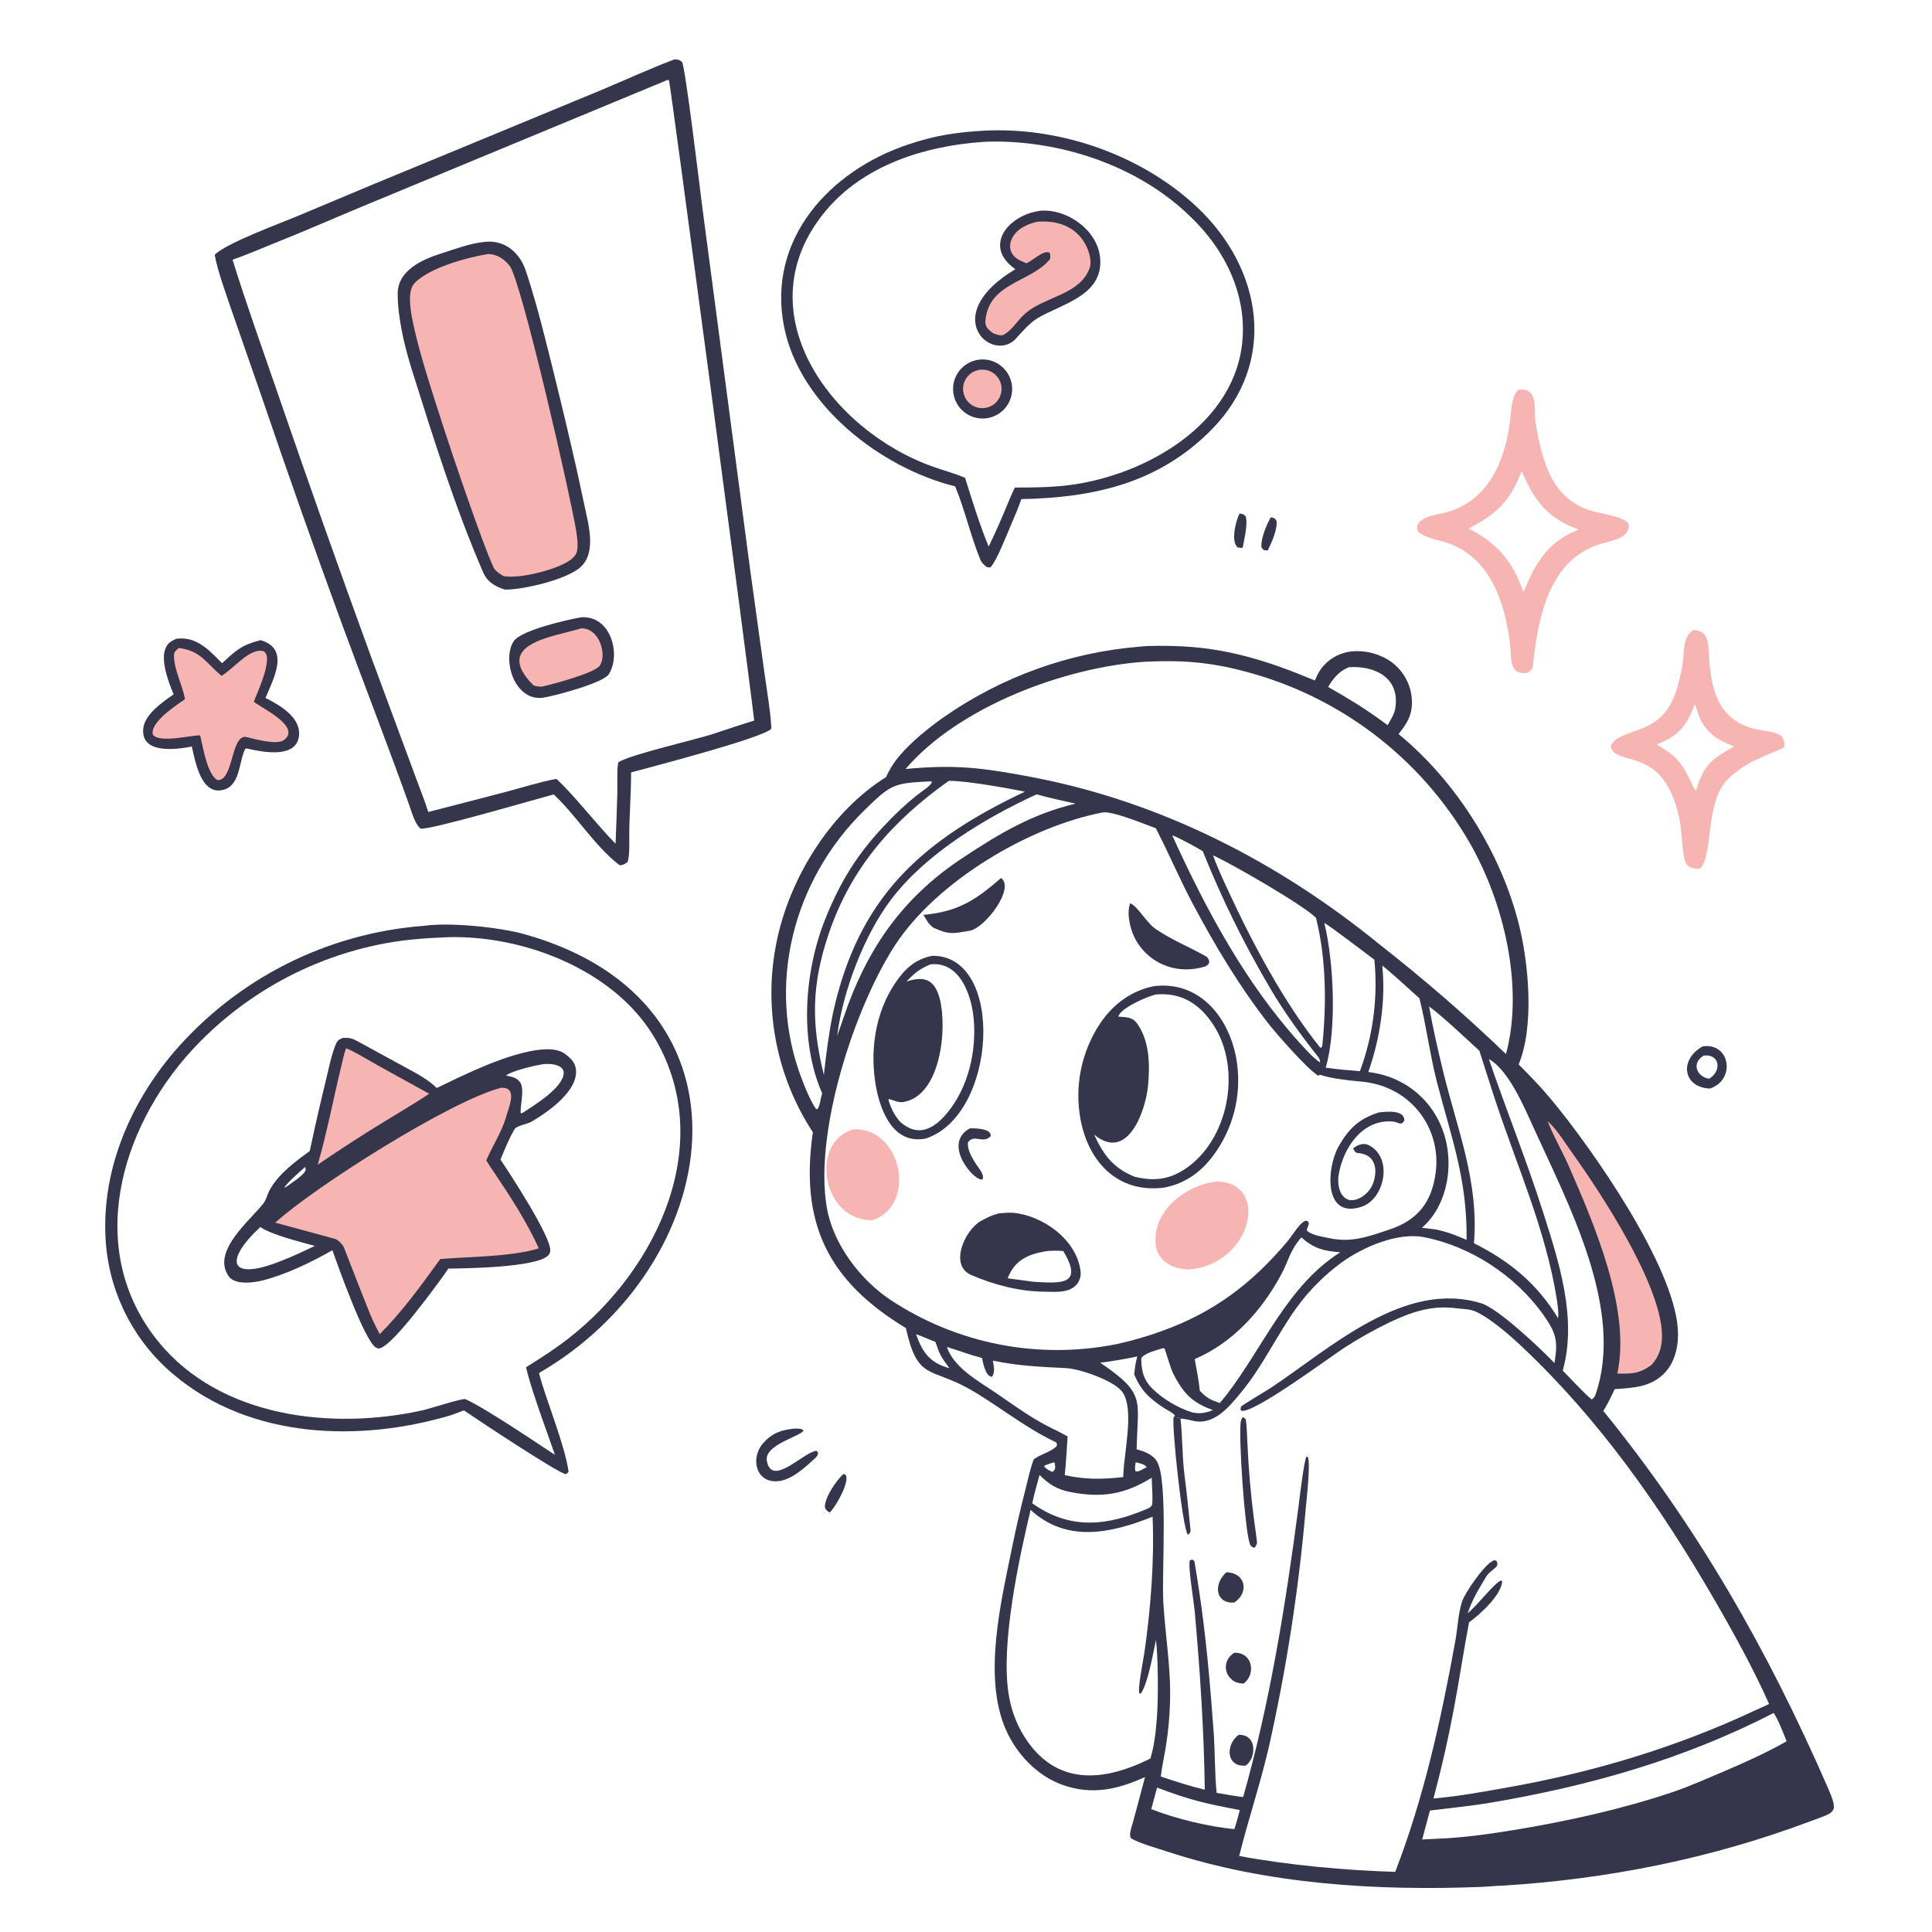
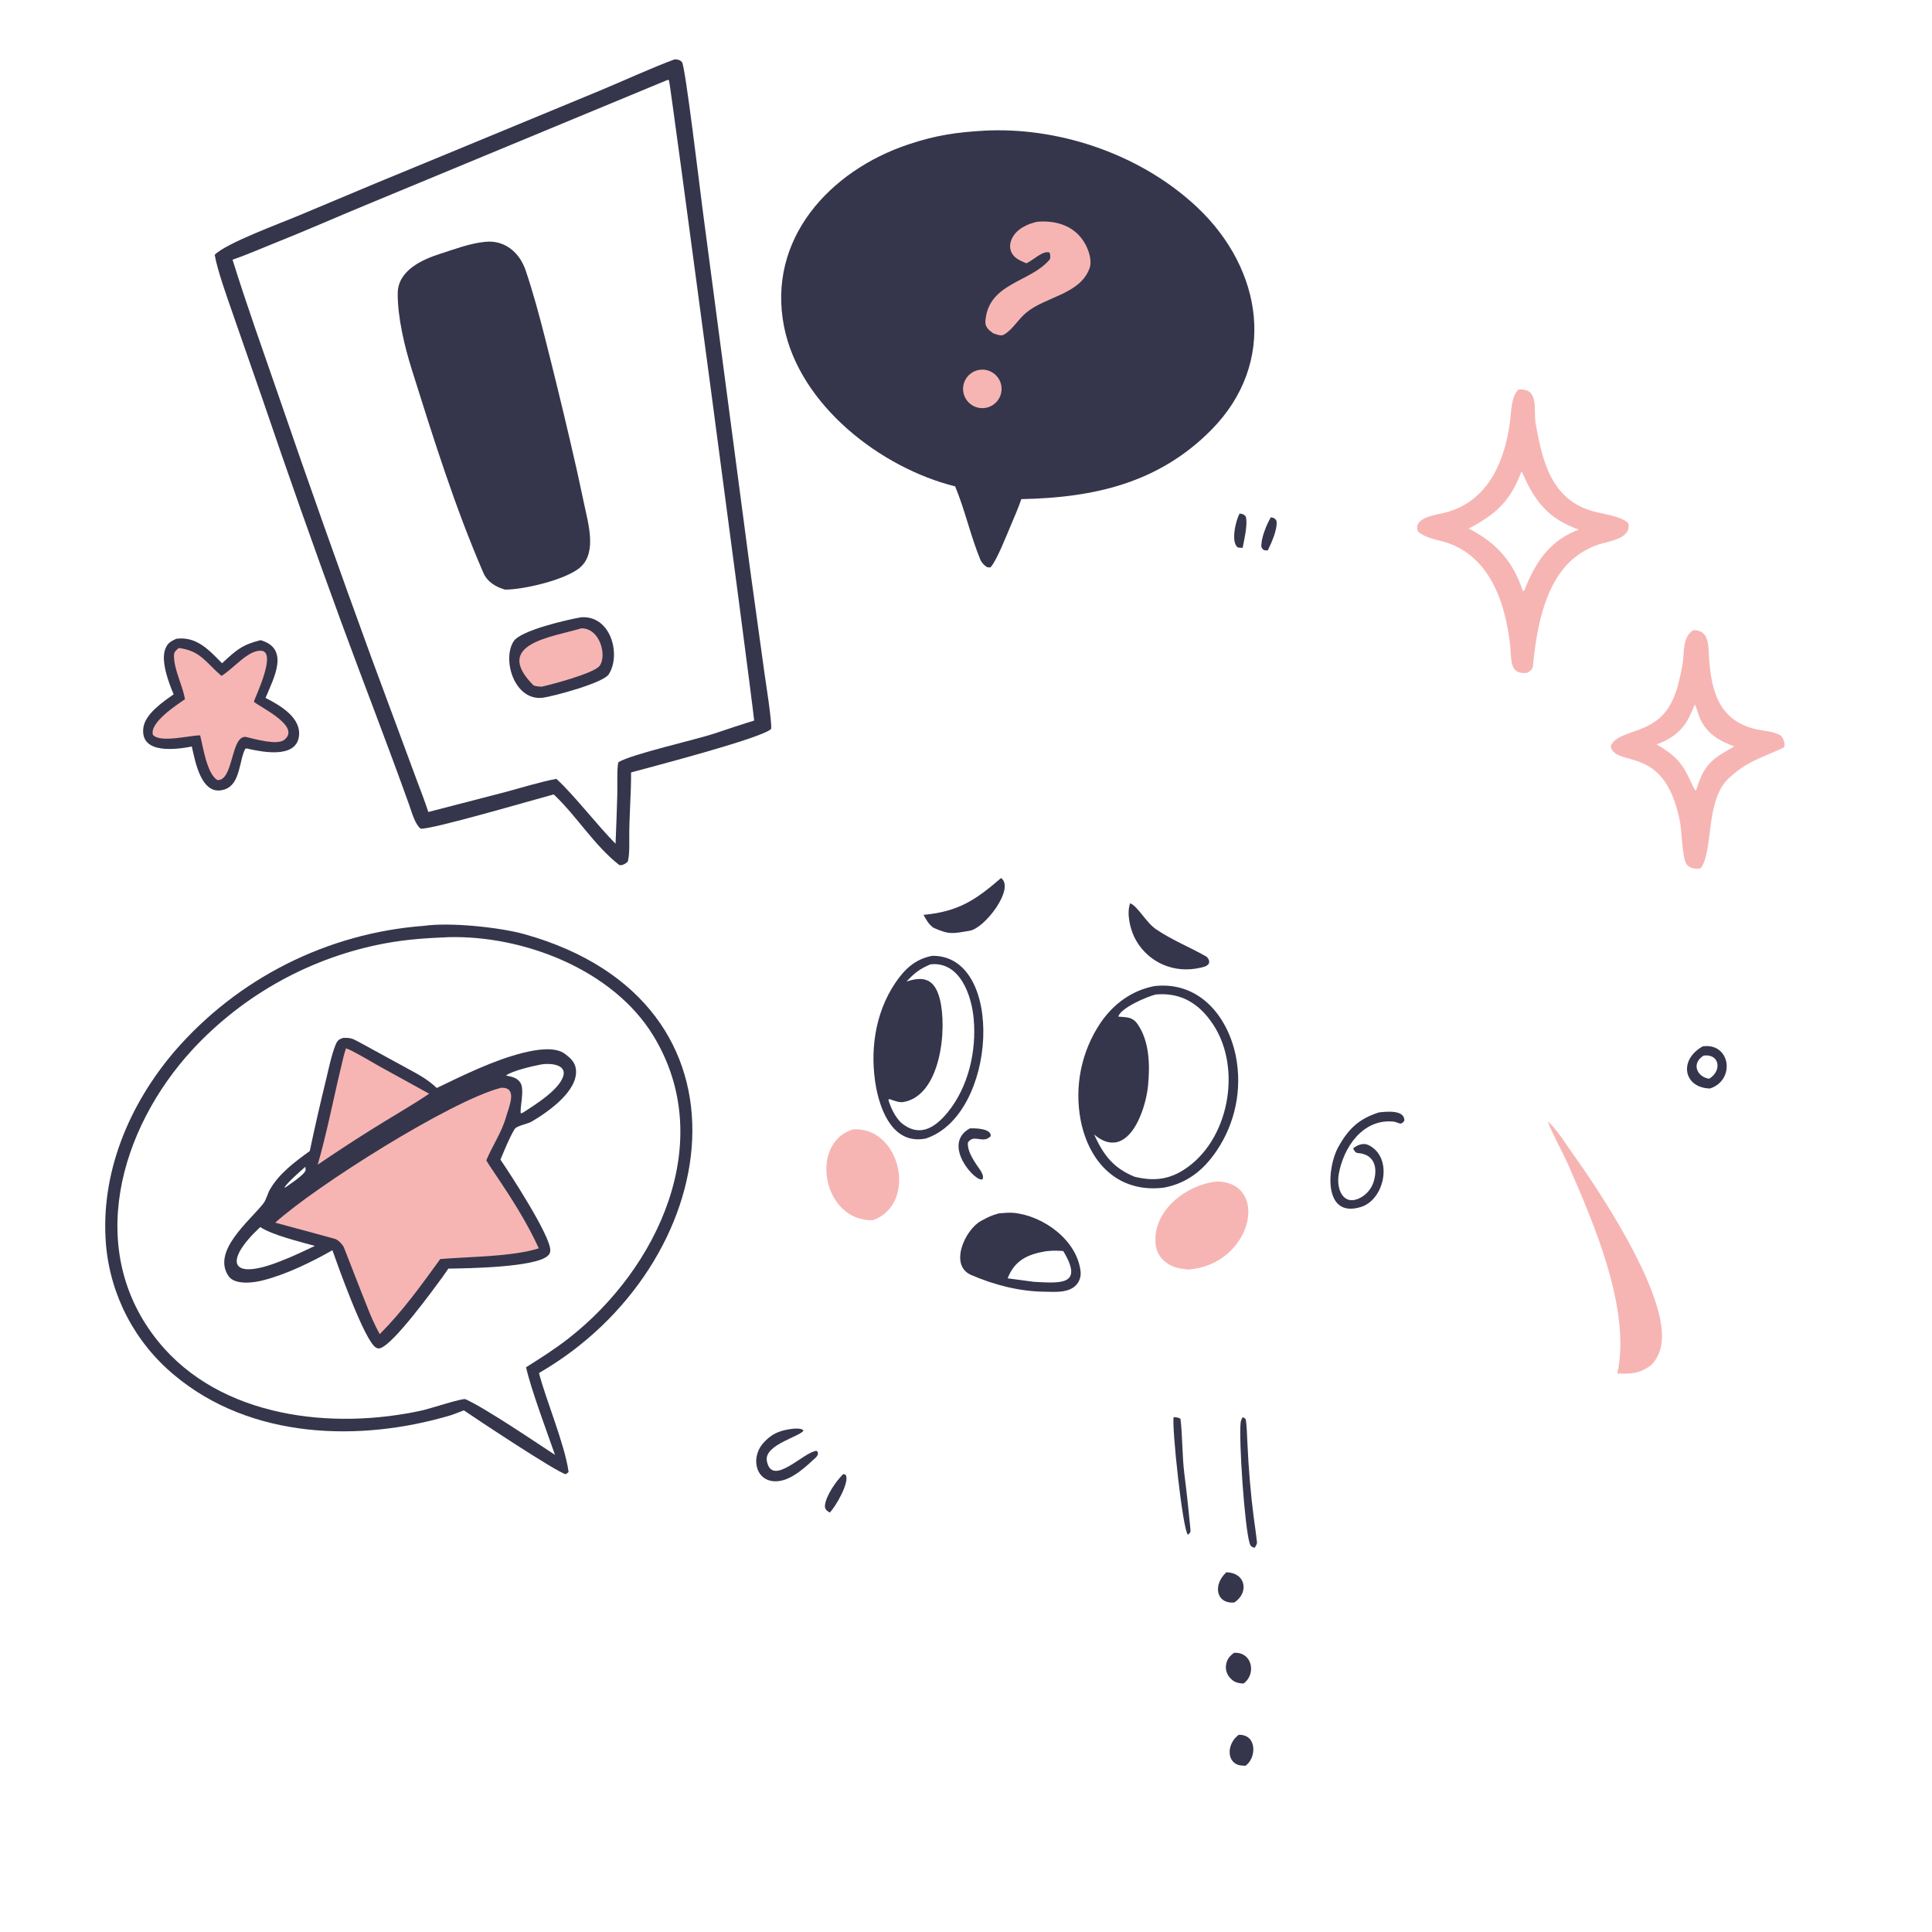
<svg xmlns="http://www.w3.org/2000/svg" version="1.1" style="display: block;" viewBox="0 0 2048 2048" width="1024" height="1024" preserveAspectRatio="none">
  <path transform="translate(0,0)" fill="rgb(255,255,255)" d="M 0 0 L 2048 0 L 2048 2048 L 0 2048 L 0 0 z" />
-   <path transform="translate(0,0)" fill="rgb(53,54,76)" d="M 1208.72 685.419 C 1218.21 684.282 1235.53 684.54 1245.33 684.832 C 1300.06 686.467 1343.87 700.523 1393.83 721.334 C 1395.75 717.01 1397.6 712.688 1400.45 708.878 C 1407.73 699.078 1418.6 692.571 1430.68 690.786 C 1445.95 688.564 1463.71 693.089 1475.92 702.468 C 1487.63 711.458 1495.07 724.911 1496.47 739.606 C 1498.04 756.309 1492.27 766.023 1482.5 778.129 C 1543.69 828.173 1591.72 904.823 1610.51 981.579 C 1620.7 1023.24 1626.35 1088.73 1609.83 1128.34 C 1621.63 1140.13 1633.31 1152.22 1643.99 1165.04 C 1688.07 1217.97 1774.16 1341.49 1778.59 1408.87 C 1779.64 1424.73 1776.39 1442.32 1765.45 1454.43 C 1751.01 1470.41 1731.57 1471.23 1711.71 1472.52 C 1707.63 1481.06 1704.58 1487.56 1699.61 1495.66 C 1799.41 1618.52 1873.74 1748.82 1937.07 1893.83 C 1949.73 1922.81 1945.85 1920.51 1918.33 1930.87 C 1814.11 1970.1 1703.37 1992.16 1592.25 1998.88 C 1585.1 1999.06 1577.85 1999.89 1570.66 2000.18 C 1460 2004.57 1343.41 1997.59 1237.76 1962.88 C 1228.16 1959.73 1206.04 1953.42 1198.8 1948.55 C 1196.46 1944.41 1199.42 1937.31 1200.68 1932.7 C 1205.15 1916.4 1209.44 1900.06 1213.77 1883.72 C 1184.61 1896.96 1157.38 1903.23 1126.03 1891.93 C 1099.16 1882.24 1077.4 1859.13 1066.11 1833.18 C 1041.45 1776.51 1061.66 1695.75 1073.43 1637.54 C 1077.39 1618.2 1081.85 1598.96 1086.8 1579.85 C 1089.28 1569.89 1092.19 1556.29 1095.82 1546.94 C 1104.08 1540.88 1113.32 1539.55 1119.94 1533.19 C 1120.67 1530.05 1120.93 1531.44 1119.32 1528.83 C 1085.64 1513.01 1058.96 1490.28 1027.82 1472.55 C 986.367 1448.95 972.673 1463.95 960.277 1407.82 C 877.681 1357.83 847.683 1296.78 861.68 1200.24 L 858.711 1195.62 C 820.832 1135.01 808.558 1061.84 824.583 992.189 C 839.434 927.029 881.998 859.422 939.282 823.74 C 943 815.429 947.903 807.702 953.839 800.798 C 966.157 786.198 984.485 771.475 1000.1 760.46 C 1061.73 717.343 1133.75 691.44 1208.72 685.419 z" />
  <path transform="translate(0,0)" fill="rgb(255,255,255)" d="M 1251.36 1503.95 C 1254.02 1503.35 1262.23 1505.64 1265.66 1506.32 C 1287.67 1510.83 1303.74 1490.37 1316.11 1475.36 C 1338.92 1447.68 1354.18 1413.89 1375.25 1385.1 C 1388.43 1367.13 1404.3 1351.31 1422.3 1338.18 C 1444.72 1322 1481.34 1305.98 1509.57 1311.48 C 1559.21 1321.17 1606.37 1352.33 1635.76 1393.39 C 1649.71 1412.87 1651.67 1421.41 1647.81 1444.91 C 1633.67 1430.07 1588.43 1387.18 1570.27 1381.57 C 1488.68 1356.38 1410.25 1429.18 1347.53 1470.91 C 1343.86 1473.36 1316.64 1489.54 1315.53 1491.07 C 1315.02 1494.5 1314.5 1493.32 1315.89 1495.42 C 1327.99 1499.41 1411.4 1437.41 1425.91 1428.1 C 1441.06 1418.38 1456.79 1409.57 1473 1401.74 C 1496.22 1390.62 1518.26 1383.38 1543.71 1386.81 C 1549.57 1387.6 1557.89 1387.54 1563.49 1389.98 C 1579.39 1396.91 1600.19 1415.19 1613.05 1427.28 C 1694.87 1504.21 1759.97 1596.91 1816.13 1693.67 C 1836.32 1728.45 1859.2 1769.77 1875.29 1806.24 C 1870.38 1808.83 1864.93 1810.99 1859.89 1813.35 C 1777.3 1852.12 1689.49 1878.49 1599.75 1894.45 C 1573.09 1899.19 1546.6 1904.13 1519.52 1906.48 C 1528.03 1874.79 1535.29 1842.78 1541.31 1810.52 C 1546.99 1780.36 1551.56 1749.46 1557.27 1719.71 C 1568.52 1711.76 1591.88 1690.52 1592.36 1676.05 L 1591.12 1675.4 C 1583.68 1678.28 1566.93 1701 1555.91 1710 C 1560.5 1695.66 1567.56 1684.44 1575.25 1671.58 C 1578.44 1666.25 1583.09 1664.49 1587.12 1659.64 C 1587.22 1655.76 1587.7 1657.44 1586.1 1654.3 C 1583.63 1654.03 1584.28 1653.64 1582 1654.85 C 1572.32 1660 1553.09 1688.42 1549.9 1697.47 C 1545.6 1711.02 1545.19 1725.77 1542.68 1739.61 C 1527.72 1822.13 1509.37 1905.88 1478.99 1984.23 C 1427.46 1982.83 1364.68 1977.01 1313.59 1967.41 C 1323.11 1929.1 1335.33 1893.19 1344.71 1853.32 C 1363.54 1769.84 1376.69 1685.18 1384.06 1599.93 C 1385.01 1589.6 1389.3 1552.32 1386.43 1544.54 L 1384.9 1544.01 C 1382.09 1549.23 1377.44 1589.78 1376.3 1598.44 C 1362.76 1701.23 1346.22 1805.17 1317.77 1904.97 C 1308.74 1903.96 1298.71 1902.03 1289.68 1900.5 C 1287.67 1882.29 1288 1856.46 1286.58 1836.81 C 1282.92 1786.33 1278.6 1735.66 1271.02 1685.59 C 1269.62 1676.38 1267.89 1665.17 1266.26 1655.95 C 1265.88 1653.83 1265.47 1654.14 1263.55 1653.24 L 1261.33 1654.07 C 1258.99 1658.47 1265.6 1698.8 1266.37 1707.34 C 1272.07 1770.37 1276.25 1833.89 1277.12 1897.16 C 1261.12 1893.38 1246.06 1888.34 1230.48 1883.18 C 1231.62 1873.4 1234.38 1860.69 1235.99 1850.57 C 1238.45 1835.11 1239.88 1819.5 1240.28 1803.86 C 1241.39 1767.91 1235.08 1733.21 1233.12 1697.55 C 1231.46 1667.24 1238.18 1570.65 1226.75 1549.76 C 1222.56 1542.09 1212.85 1538.41 1204.88 1536.31 C 1205.92 1483.37 1215.22 1477.82 1166.29 1444.53 C 1179.46 1442.9 1192.56 1440.68 1205.53 1437.88 C 1203.55 1445.78 1203.08 1448.94 1202.33 1457.08 C 1209.99 1474.61 1217.84 1481.94 1234.02 1492.62 C 1237.66 1495.02 1243.04 1497.24 1245.48 1500.48 L 1244.14 1502.16 C 1247.19 1502.49 1248.67 1502.41 1251.36 1503.95 z" />
  <path transform="translate(0,0)" fill="rgb(53,54,76)" d="M 1244.14 1502.16 C 1247.19 1502.49 1248.67 1502.41 1251.36 1503.95 C 1253.57 1521.97 1253.05 1543.63 1255.54 1562.95 C 1257.94 1581.5 1260.11 1602.24 1261.91 1620.95 C 1262.27 1624.69 1261.45 1624.81 1259.26 1626.93 C 1253.55 1621.58 1241.88 1510.99 1244.14 1502.16 z" />
  <path transform="translate(0,0)" fill="rgb(53,54,76)" d="M 1317.2 1502.27 C 1319.38 1503.14 1318.64 1502.76 1320.45 1504.35 C 1321.62 1509.79 1321.9 1521.94 1322.22 1527.95 C 1322.85 1542.07 1323.75 1556.18 1324.93 1570.27 C 1326.04 1583.43 1327.45 1596.57 1329.16 1609.66 C 1330.27 1617.93 1331.58 1626.43 1332.44 1634.72 C 1332.66 1636.76 1331.33 1638.35 1330.21 1640.51 C 1328.66 1640.56 1329.38 1640.69 1327.68 1639.93 C 1325.84 1639.09 1325.28 1637.82 1324.69 1635.94 C 1319.38 1619.33 1313.09 1527.04 1315.13 1508.05 C 1315.37 1505.83 1316.15 1504.21 1317.2 1502.27 z" />
  <path transform="translate(0,0)" fill="rgb(53,54,76)" d="M 1299.93 1666.71 C 1320.45 1667.01 1324.44 1688.1 1308.42 1698.74 C 1288.91 1700.31 1285.55 1679.95 1299.93 1666.71 z" />
  <path transform="translate(0,0)" fill="rgb(53,54,76)" d="M 1307.98 1752.08 C 1327.47 1750.72 1332.11 1774.71 1318.14 1784.63 C 1311.68 1784.2 1307.77 1783.26 1303.31 1777.89 C 1300.32 1774.32 1298.98 1769.66 1299.62 1765.05 C 1300.52 1758.84 1303.33 1755.74 1307.98 1752.08 z" />
  <path transform="translate(0,0)" fill="rgb(53,54,76)" d="M 1313.05 1838.96 C 1333.31 1838.46 1331.63 1864.44 1320.16 1871.81 C 1318.62 1871.75 1317.08 1871.64 1315.55 1871.48 C 1300.05 1869.69 1299.72 1848.9 1313.05 1838.96 z" />
  <path transform="translate(0,0)" fill="rgb(255,255,255)" d="M 1168.74 861.26 C 1178.79 859.346 1213.23 873.589 1225.23 877.999 C 1238.92 904.355 1250.64 932.333 1264.94 959.105 C 1288.24 1002.73 1313.13 1044.52 1343.83 1084.12 C 1351.58 1094.12 1383.9 1131.46 1397.12 1140.23 C 1397.92 1139.93 1398.73 1139.63 1399.54 1139.33 C 1409.59 1143.08 1431.44 1145.59 1440.85 1146.3 C 1466.17 1148.22 1488.68 1158.95 1504.35 1178.71 C 1518.57 1196.73 1524.92 1219.73 1521.93 1242.49 C 1517.98 1274.34 1502.8 1293.5 1472.63 1303.44 C 1450.45 1310.75 1432.73 1317.72 1408.55 1312.38 C 1402.37 1311.01 1388.74 1309.08 1385.18 1304.07 C 1386 1301.76 1386.75 1299.44 1387.46 1297.1 C 1386.41 1294.19 1387.34 1295.27 1384.42 1293.88 C 1378.05 1295.5 1370.35 1309.14 1365.51 1314.94 C 1328.16 1359.77 1287.38 1390.91 1232.08 1410.76 C 1216.26 1416.56 1200.07 1421.26 1183.61 1424.82 C 1100.63 1441.47 1014.43 1424.59 943.851 1377.88 C 911.691 1356.45 883.185 1318.75 876.496 1280.27 C 862.626 1200.49 905.74 1068.1 948.698 1002.1 C 992.769 934.402 1090.52 876.189 1168.74 861.26 z" />
  <path transform="translate(0,0)" fill="rgb(53,54,76)" d="M 1223.97 1045.25 C 1271.04 1040.08 1301.52 1077 1310.1 1119.82 C 1316.89 1154.67 1309.47 1190.79 1289.49 1220.14 C 1275.76 1240.45 1258.41 1254.16 1234.11 1258.91 C 1185.75 1265.1 1154.44 1232.89 1145.53 1187.39 C 1138.71 1151.57 1146.28 1114.5 1166.62 1084.23 C 1180.38 1064.14 1199.86 1049.76 1223.97 1045.25 z" />
  <path transform="translate(0,0)" fill="rgb(255,255,255)" d="M 1225.14 1054.2 C 1252.19 1051.77 1271.7 1064.09 1286.33 1086.55 C 1316.89 1133.48 1302.53 1209.84 1254.63 1240.2 C 1237.8 1250.86 1221.82 1252.02 1202.71 1247.4 C 1180 1238.1 1169.78 1224.36 1159.81 1202.66 C 1195 1232.13 1214.3 1178.32 1216.96 1150.99 C 1219.04 1129.63 1218.74 1103.58 1205.53 1085.15 C 1200.17 1077.68 1193.58 1078.42 1185.41 1077.64 C 1188.07 1068.37 1215.45 1056.61 1225.14 1054.2 z" />
  <path transform="translate(0,0)" fill="rgb(53,54,76)" d="M 988.19 1013.21 C 1065.63 1012.15 1057.23 1182.35 981.186 1206.93 C 947.963 1213.34 933.953 1179.81 928.826 1153.27 C 921.72 1115.41 927.204 1074.38 948.995 1042.02 C 958.952 1027.23 970.23 1016.61 988.19 1013.21 z" />
  <path transform="translate(0,0)" fill="rgb(255,255,255)" d="M 986.285 1022.24 C 1017.51 1018.84 1029.9 1054.9 1032.14 1079.93 C 1035.27 1114.15 1026.52 1152.37 1004.43 1179.31 C 990.483 1196.31 973.819 1206.04 954.861 1189.82 C 948.175 1182.73 944.721 1175.22 941.8 1166.15 L 942.538 1164.93 C 947.109 1166.55 952.952 1168.98 957.554 1168.21 C 997.652 1161.43 1004.25 1089.71 996.171 1058.72 C 990.642 1037.51 978.988 1034.49 960.98 1040.46 C 969.54 1031.2 974.846 1027.16 986.285 1022.24 z" />
  <path transform="translate(0,0)" fill="rgb(53,54,76)" d="M 1058.88 1286.22 C 1063.45 1285.86 1069.63 1285.22 1074.22 1285.65 C 1105.95 1288.62 1141.67 1314.52 1145.47 1347.79 C 1146.24 1354.49 1143.24 1361.12 1137.7 1364.83 C 1129.06 1370.6 1117.23 1369.38 1107.25 1369.25 C 1080.59 1369.05 1053.38 1361.92 1029.42 1351.51 C 1005.72 1341.21 1023.05 1303.31 1039.98 1294.2 C 1047.81 1289.99 1050.44 1288.58 1058.88 1286.22 z" />
  <path transform="translate(0,0)" fill="rgb(255,255,255)" d="M 1108.87 1326.33 C 1116.5 1325.58 1119.38 1325.63 1127.06 1326.13 C 1149.31 1362.96 1123.75 1360.21 1096.36 1358.82 C 1086.96 1357.52 1077.55 1356.28 1068.14 1355.08 C 1075.62 1335.7 1089.81 1329.53 1108.87 1326.33 z" />
  <path transform="translate(0,0)" fill="rgb(246,181,179)" d="M 1290.7 1252.4 C 1346.44 1254.24 1327.15 1340.54 1259.88 1345.78 C 1250.34 1344.84 1243.16 1343.91 1235.18 1337.58 C 1229.51 1333.14 1225.86 1326.61 1225.08 1319.45 C 1220.94 1283.69 1257.65 1255.38 1290.7 1252.4 z" />
  <path transform="translate(0,0)" fill="rgb(246,181,179)" d="M 904.576 1197.15 C 955.025 1194.39 972.93 1276.22 925.466 1293.4 C 872.01 1295.32 857.043 1210.95 904.576 1197.15 z" />
  <path transform="translate(0,0)" fill="rgb(53,54,76)" d="M 1198.01 957.495 C 1206.31 960.828 1214.87 977.934 1225.67 985.2 C 1242.81 996.728 1260.37 1003.6 1278.21 1013.65 C 1280.42 1014.9 1281.45 1017.06 1281.91 1019.52 C 1280.67 1023.29 1281.69 1021.57 1278.01 1024.34 C 1264.71 1028.58 1250.2 1028.83 1236.97 1024.15 C 1221.63 1018.76 1209.08 1007.45 1202.13 992.735 C 1197.64 983.015 1194.2 967.712 1198.01 957.495 z" />
  <path transform="translate(0,0)" fill="rgb(53,54,76)" d="M 1461.63 1179.21 C 1469.87 1178.3 1489.02 1176.16 1488.7 1187.95 C 1484.45 1193.86 1483.02 1189.52 1476.95 1188.93 C 1444.49 1185.76 1423.92 1216.57 1419.09 1244.97 C 1416.36 1261.07 1424.26 1279.31 1442.42 1269.48 C 1449.35 1265.64 1454.42 1259.14 1456.47 1251.49 C 1460.83 1235.68 1455.46 1223.43 1439.59 1222.29 C 1436.45 1222.06 1435.81 1219.85 1434.33 1217.37 C 1439.1 1213.41 1445.6 1211.14 1450.93 1213.96 C 1477.19 1227.06 1467.91 1271.55 1442.76 1279.41 C 1402.3 1292.07 1406.65 1237.46 1418.59 1215.99 C 1429.62 1196.14 1440.75 1185.96 1461.63 1179.21 z" />
  <path transform="translate(0,0)" fill="rgb(53,54,76)" d="M 1061.16 930.744 C 1076.2 941.49 1044.18 983.944 1027.84 986.655 C 1009.76 989.655 1006.52 991.052 989.249 983.337 C 983.734 978.83 982.475 975.875 978.954 969.801 C 1016.03 966.314 1034.25 954.042 1061.16 930.744 z" />
  <path transform="translate(0,0)" fill="rgb(53,54,76)" d="M 1028.1 1196.12 C 1033.52 1195.84 1051.3 1196.24 1050.15 1204.38 C 1041.97 1213.15 1032.34 1201.35 1025.99 1211.22 C 1025.25 1221.56 1034.07 1232.99 1039.79 1241.39 C 1041.42 1244.59 1042.65 1246.53 1041.68 1249.98 C 1034.71 1254.52 997.306 1213.04 1028.1 1196.12 z" />
  <path transform="translate(0,0)" fill="rgb(255,255,255)" d="M 1214.48 701.423 C 1253.03 699.643 1282.56 701.821 1319.89 711.835 C 1420.28 738.108 1505.98 803.467 1557.87 893.33 C 1594.17 956.449 1615.6 1046.17 1596.41 1117.36 C 1553.99 1076.6 1509.53 1038.02 1463.2 1001.78 C 1355.44 913.784 1230.58 849.712 1093.37 823.668 C 1041.11 813.751 1012.82 810.245 959.959 815.15 C 1016.56 748.873 1129.63 706.829 1214.48 701.423 z" />
  <path transform="translate(0,0)" fill="rgb(255,255,255)" d="M 1092.47 1600.55 C 1130.89 1635.82 1177.67 1625.38 1221.79 1607.78 C 1223.73 1654.69 1219.88 1704.06 1213.32 1750.42 C 1212.22 1758.14 1205.72 1790.59 1207.79 1794.98 L 1209.34 1795.31 C 1216.96 1784.17 1222.22 1753.1 1225.37 1738.41 C 1227.74 1757.52 1227.93 1801.41 1226.36 1820.76 C 1225.21 1835.09 1223.71 1850.43 1219.42 1864.11 C 1169.33 1889.2 1118.52 1893.45 1085.43 1840.26 C 1077.03 1826.57 1071.49 1811.33 1069.14 1795.45 C 1060.8 1742.47 1079.77 1653.95 1092.47 1600.55 z" />
  <path transform="translate(0,0)" fill="rgb(255,255,255)" d="M 1514.92 1066.93 C 1527.03 1075.4 1556.07 1102.68 1568.24 1113.9 C 1573.75 1131.21 1579.07 1148.19 1584.8 1165.55 C 1607.74 1235.08 1638.58 1303.85 1650.11 1376.36 C 1650.96 1381.7 1652.58 1392.53 1651.54 1397.32 C 1629.82 1361.11 1600.11 1336.7 1562.47 1317.88 C 1567.79 1252.22 1544.67 1197.16 1529.57 1134.85 C 1524.14 1112.42 1518.86 1089.66 1514.92 1066.93 z" />
  <path transform="translate(0,0)" fill="rgb(255,255,255)" d="M 1880 1815.91 C 1883.81 1819.76 1891.38 1839.61 1893.9 1845.81 C 1873.61 1857.38 1849.74 1868.3 1828.2 1877.4 C 1810.44 1884.92 1790.18 1893.96 1772.01 1900.05 C 1720.12 1917.45 1664.19 1929.9 1610.26 1938.99 C 1582.09 1943.74 1550.71 1948.26 1522.24 1949.19 L 1507.55 1949.93 L 1515.81 1919.24 C 1536.43 1916.64 1559.75 1914.36 1579.89 1910.96 C 1684.87 1893.24 1785.17 1864.73 1880 1815.91 z" />
  <path transform="translate(0,0)" fill="rgb(255,255,255)" d="M 1005.71 827.762 C 1022.62 827.351 1068.78 835.573 1086.43 839.209 C 976.509 891.204 910.139 951.073 883.141 1073.23 C 878.302 1097.06 876.052 1115.32 873.31 1139.46 C 859.749 1084.44 860.351 1043.46 878.479 989.804 C 902.245 919.466 946.402 869.869 1005.71 827.762 z" />
  <path transform="translate(0,0)" fill="rgb(255,255,255)" d="M 1003.7 1427.84 C 1016.63 1431.72 1027.36 1436.01 1040.98 1439.54 C 1042.21 1444.82 1044.64 1459.48 1051.7 1459.4 C 1055.04 1453.95 1053.43 1448.54 1052.51 1442.31 C 1079.36 1447.99 1103.52 1448.93 1130.09 1450.27 C 1144.93 1451.02 1180.25 1463.38 1189.39 1475.05 C 1200.95 1489.79 1194.14 1527.62 1192.21 1546.76 C 1191.3 1553.04 1191.02 1559.41 1190.61 1565.74 C 1168.74 1568.25 1150.28 1568.58 1128.66 1563.66 C 1130.27 1549.17 1130.64 1537.14 1131.71 1522.68 C 1122.58 1517.41 1112.05 1512.95 1102.51 1507.41 C 1086.38 1498.3 1071.42 1487.31 1056.14 1476.87 C 1037.8 1464.35 1011.28 1450.15 1003.7 1427.84 z" />
  <path transform="translate(0,0)" fill="rgb(255,255,255)" d="M 1578.28 1122.72 C 1599.03 1134 1615.68 1173.46 1625.56 1195.21 C 1662.54 1276.61 1722.5 1388.39 1691.26 1478.53 C 1689.88 1481.03 1689.71 1482.04 1687.26 1483.41 C 1682.01 1479.83 1662.05 1458.49 1656.6 1452.88 C 1672.06 1396.97 1652.52 1337.66 1635.56 1284.42 C 1618.19 1229.86 1596.76 1176.9 1578.28 1122.72 z" />
  <path transform="translate(0,0)" fill="rgb(255,255,255)" d="M 1285.88 906.712 C 1303.8 914.611 1381.35 959.151 1394.99 972.92 C 1405.91 1016.26 1406.25 1064.51 1401.65 1108.77 L 1400.68 1110.71 L 1399.32 1110.35 C 1361.07 1062.91 1327.19 998.934 1301.76 943.802 C 1297.29 934.104 1289.08 916.399 1285.88 906.712 z" />
  <path transform="translate(0,0)" fill="rgb(255,255,255)" d="M 983.49 828.439 C 984.786 828.274 986.329 828.389 987.678 828.417 C 988.937 831.539 975.695 839.972 972.943 842.171 C 964.762 848.69 956.919 855.622 949.445 862.94 C 914.397 897.284 893.348 928.025 874.976 973.755 C 852.643 1029.35 847.008 1103.21 871.516 1158.94 C 869.897 1164.09 869.263 1171.98 866.602 1175.63 L 865.119 1175.69 L 862.373 1171.45 C 857.351 1162.58 854.056 1154.4 850.387 1145 C 811.494 1044.86 840.59 932.883 916.514 858.695 C 943.495 832.33 946.643 830.099 983.49 828.439 z" />
  <path transform="translate(0,0)" fill="rgb(255,255,255)" d="M 1465.21 1023.58 C 1473.98 1030.03 1495.4 1050.08 1504.66 1058.29 C 1511.67 1085.67 1515.87 1118.67 1522.98 1146.13 C 1538.89 1207.6 1555.32 1249.63 1554.66 1314.31 C 1542.29 1309.12 1534.29 1305.76 1521.24 1303.18 C 1516.59 1302.54 1511.93 1301.97 1507.26 1301.47 C 1522.95 1288.12 1531.76 1267.94 1534.48 1247.83 C 1541.99 1192.25 1506.5 1143.07 1450.41 1136.38 C 1462.79 1101.83 1469.19 1060.06 1465.21 1023.58 z" />
  <path transform="translate(0,0)" fill="rgb(246,181,179)" d="M 1640.68 1188.8 C 1641.61 1189.47 1641.65 1189.45 1642.61 1190.4 C 1651.62 1199.17 1659.54 1212.27 1666.88 1222.53 C 1698.06 1266.08 1759.57 1360.23 1761.72 1413.29 C 1762.25 1426.27 1759.52 1437.07 1750.66 1446.83 C 1738.15 1456.27 1729.09 1456.42 1714.43 1456.01 C 1729.2 1388.29 1689.6 1296.81 1662.54 1235.13 C 1655.69 1219.53 1647.19 1205.5 1640.68 1188.8 z" />
  <path transform="translate(0,0)" fill="rgb(255,255,255)" d="M 1379.42 1311.75 C 1393.16 1323.65 1402.98 1325.97 1420.62 1327.52 C 1364.24 1363.46 1340.3 1426.44 1299.54 1479.43 L 1293.01 1487.29 C 1282.66 1483.66 1279.48 1482.15 1271.85 1474.24 C 1270.95 1464.07 1268.29 1450.96 1266.42 1440.67 C 1306.54 1423.58 1336.94 1389.98 1357.62 1352.02 C 1366.53 1335.67 1366.5 1326.95 1379.42 1311.75 z" />
  <path transform="translate(0,0)" fill="rgb(255,255,255)" d="M 1403.83 978.44 C 1409.27 980.947 1449.34 1011.74 1456.91 1017.36 C 1460.46 1053.99 1456.38 1090.96 1444.92 1125.94 L 1441.57 1135.52 C 1429.76 1134.46 1416.93 1133.58 1405.28 1131.8 C 1417.16 1091.84 1413.94 1019.18 1403.83 978.44 z" />
  <path transform="translate(0,0)" fill="rgb(255,255,255)" d="M 1098.77 842.038 C 1112.17 845.781 1126.49 848.754 1140.11 851.911 C 1094.01 862.826 1059.16 883.787 1020.55 909.316 C 960.849 948.791 923.743 998.698 898.928 1065.28 C 895.158 1076.27 891.323 1087.23 887.423 1098.17 C 893.41 1050.52 916.211 990.728 944.906 953.119 C 981.92 904.607 1043.86 867.386 1098.77 842.038 z" />
  <path transform="translate(0,0)" fill="rgb(255,255,255)" d="M 1242.59 885.464 C 1249.59 887.969 1268.58 898.278 1274.98 902.309 C 1295.17 952.698 1319.17 1001.47 1346.77 1048.21 C 1361.76 1073.56 1379.29 1097.66 1397.57 1120.69 C 1398.84 1122.29 1399.19 1124.23 1399.49 1126.18 C 1394.2 1123.79 1382.13 1110.38 1377.61 1105.39 C 1319.9 1041.6 1277.92 963.193 1242.59 885.464 z" />
  <path transform="translate(0,0)" fill="rgb(255,255,255)" d="M 1101.95 1563.46 C 1111.53 1573.24 1120.67 1578.89 1134.2 1581.55 C 1168.01 1588.21 1192.23 1584.16 1220.85 1566.45 C 1221.05 1575.07 1221.96 1584.01 1221.55 1592.64 C 1221.37 1596.46 1220.57 1596.47 1218.17 1598.47 C 1174.17 1617.77 1134.39 1622.23 1094.24 1593.55 C 1096.14 1584.17 1099.46 1572.86 1101.95 1563.46 z" />
  <path transform="translate(0,0)" fill="rgb(255,255,255)" d="M 1429.98 707.247 C 1457.12 705.518 1484.09 718.028 1479.13 750.612 C 1478.17 756.923 1474.11 763.169 1470.9 768.704 L 1462.57 762.62 C 1443.08 748.654 1428.78 740.169 1407.96 728.258 C 1413.01 719.051 1420.03 711.076 1429.98 707.247 z" />
  <path transform="translate(0,0)" fill="rgb(255,255,255)" d="M 1226.55 1894.94 C 1261.17 1908.06 1277.51 1911.82 1314.23 1918.75 C 1312.54 1925.52 1310.65 1932.23 1308.56 1938.89 C 1282.33 1936.72 1245.06 1927.59 1220.39 1917.75 L 1226.55 1894.94 z" />
  <path transform="translate(0,0)" fill="rgb(255,255,255)" d="M 1232.86 1429.07 L 1234.33 1429.33 C 1235.38 1430.95 1240.5 1450.03 1244 1456.76 C 1254.77 1477.45 1263.91 1486.87 1285.83 1494.8 C 1277.3 1497.89 1271.99 1499.06 1263.2 1497.06 C 1248.74 1492.42 1232.59 1482.89 1221.73 1472.18 C 1212.21 1462.8 1209.75 1452.85 1209.79 1439.92 C 1212.8 1434.29 1226.06 1431.32 1232.86 1429.07 z" />
  <path transform="translate(0,0)" fill="rgb(255,255,255)" d="M 971.065 1414.31 C 976.007 1415.89 985.753 1420.32 991.619 1422.49 C 996.252 1436.43 997.423 1438.17 1006.42 1450.38 C 985.549 1444.57 977.927 1433.71 971.065 1414.31 z" />
  <path transform="translate(0,0)" fill="rgb(255,255,255)" d="M 1203.92 1549.98 C 1207.21 1550.95 1214.17 1552.25 1215.45 1555.34 L 1212.59 1556.79 C 1209.34 1558.49 1206.89 1560.29 1203.78 1559.69 C 1202.47 1556.94 1203.47 1553.17 1203.92 1549.98 z" />
  <path transform="translate(0,0)" fill="rgb(255,255,255)" d="M 1117.22 1550.09 L 1118.05 1550.88 C 1118.54 1555.46 1119.64 1557.79 1115.43 1560.26 L 1111.55 1558.34 C 1109.47 1557.05 1108.86 1556.52 1106.99 1554.91 L 1107.39 1553.45 C 1110.78 1552.08 1113.72 1551.18 1117.22 1550.09 z" />
  <path transform="translate(0,0)" fill="rgb(53,54,76)" d="M 715.017 62.944 C 718.289 63.01 720.699 63.277 722.97 65.875 C 726.407 69.805 742.443 204.265 744.563 220.328 L 794.973 602.249 L 810.443 714.09 C 811.729 723.288 818.472 765.641 817.426 772.758 C 806.806 782.723 691.084 812.764 668.956 818.801 C 669.13 842.209 666.827 865.95 667.05 889.418 C 667.118 896.511 667.276 906.6 665.482 913.269 C 663.744 915.393 658.323 918.418 655.982 916.58 C 630.18 896.317 611.646 865.68 588.093 843.186 L 586.955 842.11 C 566.74 847.462 456.514 879.836 445.883 878.384 C 439.979 873.828 436.628 861.336 433.963 853.843 C 411.222 790.149 385.542 724.325 362.084 660.407 C 333.257 581.763 305.357 502.782 278.392 423.48 L 246.15 330.776 C 240.495 314.355 230.43 286.521 227.603 270.174 C 238.71 258.117 297.826 236.448 316.853 228.415 C 370.77 205.642 424.811 183.163 478.974 160.979 L 635.55 96.219 C 661.29 85.508 689.262 72.534 715.017 62.944 z" />
  <path transform="translate(0,0)" fill="rgb(255,255,255)" d="M 707.187 84.915 L 709.106 84.805 C 710.453 87.051 794.081 715.353 799.463 763.817 C 792.043 765.975 764.754 774.978 757.553 777.44 C 738.392 783.992 669.417 799.358 655.477 807.984 C 653.805 813.692 654.559 833.851 654.384 841.306 C 653.895 859.004 653.268 876.698 652.505 894.386 C 632.842 874.501 608.288 842.46 589.813 825.645 C 574.915 828.165 550.577 835.629 535.29 839.708 L 454.027 860.747 C 450.376 849.402 445.933 838.045 441.738 826.87 L 393.156 695.672 C 359.484 603.473 326.703 510.951 294.819 418.118 C 278.317 370.23 261.592 323.75 246.506 275.305 C 260.721 270.463 274.809 264.162 288.807 258.619 C 322.546 245.257 355.738 230.527 389.277 216.705 L 707.187 84.915 z" />
  <path transform="translate(0,0)" fill="rgb(53,54,76)" d="M 514.069 256.379 C 534.934 254.06 550.803 267.611 557.234 286.674 C 565.066 309.89 571.569 333.951 577.599 357.706 C 586.739 393.611 595.527 429.605 603.961 465.682 C 609.331 488.352 614.388 511.095 619.129 533.905 C 623.395 554.412 632.751 584.867 615.769 600.782 C 601.133 614.499 554.638 625.152 535.324 625.014 C 525.525 622.137 516.621 616.982 512.317 607.072 C 482.161 537.373 459.303 464.267 436.553 391.837 C 428.868 367.37 421.469 336.624 421.589 310.98 C 421.701 286.916 447.049 275.256 466.703 269.009 C 481.949 264.163 497.861 257.945 514.069 256.379 z" />
-   <path transform="translate(0,0)" fill="rgb(246,181,179)" d="M 517.353 269.322 C 517.667 269.312 517.981 269.278 518.294 269.292 C 527.219 269.713 535.047 274.951 540.331 281.916 C 552.912 298.498 605.185 527.562 610.764 562.647 C 611.829 569.344 613.001 577.71 611.632 584.386 C 610.73 588.783 606.726 592.209 603.161 594.587 C 588.765 604.188 550.911 613.769 533.766 610.695 C 530.197 608.689 524.715 605.062 523.013 601.192 C 515.484 584.07 509.071 565.839 502.706 548.262 C 487.812 506.525 473.664 464.525 460.27 422.283 C 451.415 394.251 441.993 364.137 436.421 335.352 C 434.929 325.795 432.127 308.378 439.178 300.49 C 453.822 284.109 496.319 272.459 517.353 269.322 z" />
  <path transform="translate(0,0)" fill="rgb(53,54,76)" d="M 615.99 654.339 C 647.898 652.124 658.505 694.411 645.294 714.806 C 639.329 724.013 587.065 738.051 574.935 739.703 C 544.951 742.762 532.061 698.84 544.511 679.757 C 552.16 668.033 601.986 656.79 615.99 654.339 z" />
  <path transform="translate(0,0)" fill="rgb(246,181,179)" d="M 616.057 666.108 C 635.886 665.511 643.653 694.966 635.623 705.808 C 629.698 713.809 583.924 725.793 574.229 727.913 C 572.363 727.926 566.459 727.461 565.157 726.143 C 521.766 682.22 586.024 675.267 616.057 666.108 z" />
  <path transform="translate(0,0)" fill="rgb(53,54,76)" d="M 449.54 981.411 C 477.3 977.438 530.136 983.047 555.868 990.256 C 813.803 1062.52 767.093 1342.43 571.35 1455.45 C 578.271 1482.71 598.579 1530.82 602.668 1559.82 C 602.819 1560.89 600.952 1561.81 599.718 1562.72 C 590.506 1560.89 506.038 1504.83 491.652 1495.01 C 487.339 1496.83 482.647 1498.48 478.24 1500.12 C 381.221 1529.1 265.576 1525.44 184.8 1457.69 C 143.118 1423.15 117.022 1373.34 112.348 1319.41 C 106.074 1244.1 136.501 1171.45 184.693 1114.83 C 251.815 1037.03 347.069 989.044 449.54 981.411 z" />
  <path transform="translate(0,0)" fill="rgb(255,255,255)" d="M 475.616 993.44 C 555.067 991.425 649.895 1027.91 692.616 1097.99 C 760.923 1210.04 697.221 1344.83 603.069 1418.45 C 588.334 1429.98 573.448 1439.42 557.637 1449.35 C 562.944 1472.93 579.962 1518.26 588.304 1542.23 C 571.836 1531.54 514.611 1492.61 493.372 1483.19 C 490.474 1481.9 457.152 1492.77 448.888 1494.79 C 353.024 1516.25 233.891 1503.27 167.984 1422.33 C 89.61 1326.09 126.532 1196.71 204.154 1112.48 C 258.391 1054.02 330 1014.57 408.392 999.961 C 431.739 995.664 452.047 994.418 475.616 993.44 z" />
  <path transform="translate(0,0)" fill="rgb(53,54,76)" d="M 363.829 1100.16 C 370.904 1099.96 373.323 1100.65 379.779 1104.18 C 397.041 1113.61 414.456 1123.13 431.716 1132.54 C 443.513 1138.97 453.269 1144.05 462.98 1153.32 C 491.585 1139.47 524.152 1123.52 554.815 1115.95 C 567.61 1112.79 588.117 1109.03 598.928 1117.18 C 604.524 1121.4 609.476 1125.74 610.462 1133.24 C 613.458 1156.01 581.332 1178.42 564.424 1188.42 C 560.21 1191.5 547.88 1192.94 545.383 1197.1 C 539.677 1206.62 534.804 1219.15 530.476 1229.25 C 540.622 1244.02 583.62 1310.13 583.342 1325.41 C 583.3 1327.74 582.592 1329.31 580.934 1330.96 C 568.204 1343.6 494.091 1344.53 475.294 1344.77 L 468.817 1354.06 C 458.398 1368.27 417.913 1423.84 403.484 1428.98 C 401.471 1429.7 400.439 1429.52 398.547 1428.49 C 386.597 1421.99 357.736 1340.49 352.356 1325.29 C 330.584 1337.73 303.844 1350.73 279.523 1357.02 C 269.714 1359.73 248.971 1362.64 242.221 1352.67 C 224.199 1326.08 264.914 1294.14 279.369 1275.46 C 282.093 1271.94 283.815 1265.07 285.866 1261.41 C 295.623 1244 312.588 1231.64 328.365 1220.13 C 333.76 1194.6 339.566 1169.17 345.782 1143.84 C 348.604 1132.11 351.358 1118.18 355.936 1107.05 C 357.757 1102.62 359.652 1101.57 363.829 1100.16 z" />
  <path transform="translate(0,0)" fill="rgb(246,181,179)" d="M 531.008 1153.13 C 549.405 1152 539.419 1173.43 536.566 1183.64 C 531.944 1200.17 522.069 1214.35 515.5 1230.02 C 518.082 1234.5 520.928 1238.59 523.816 1242.87 C 541.03 1268.4 558.393 1295.19 571.163 1323.28 C 542.926 1332.28 496.57 1332.09 466.684 1334.65 C 446.198 1362.88 427.136 1389.52 402.52 1414.27 C 397.323 1404.67 392.79 1394.72 388.954 1384.5 C 380.672 1363.98 372.596 1342.74 364.493 1322.15 C 363.014 1319.12 358.364 1314.14 355.056 1313.25 C 334.355 1307.72 312.383 1301.48 291.769 1296.08 C 333.971 1257.79 477.275 1167.05 531.008 1153.13 z" />
  <path transform="translate(0,0)" fill="rgb(246,181,179)" d="M 366.802 1111.28 C 372.869 1113.04 395.083 1126.36 402.563 1130.55 L 454.921 1159.38 C 437.337 1171.37 411.423 1186.13 392.491 1198.15 C 373.696 1209.95 355.127 1222.11 336.793 1234.61 C 346.73 1200.13 353.467 1164.46 361.923 1129.57 C 363.47 1123.19 364.558 1117.51 366.802 1111.28 z" />
  <path transform="translate(0,0)" fill="rgb(255,255,255)" d="M 275.869 1300.73 C 288.556 1309.19 317.943 1316.31 333.777 1320.71 C 321.847 1326.33 310.562 1331.79 298.242 1336.53 C 243.609 1358.51 236.464 1337.48 275.869 1300.73 z" />
  <path transform="translate(0,0)" fill="rgb(255,255,255)" d="M 573.922 1128.32 C 583.034 1126.8 600.952 1128.16 597.061 1140.79 C 592.479 1155.65 566.532 1171.52 554.493 1179.34 L 552.192 1180.36 C 550.424 1175.89 556.726 1154.86 551.408 1147.36 C 547.62 1142.01 542.374 1141.42 536.336 1140.07 C 543.332 1134.92 565.023 1129.99 573.922 1128.32 z" />
  <path transform="translate(0,0)" fill="rgb(255,255,255)" d="M 323.694 1236.85 L 323.984 1240.52 C 322.405 1245.58 307.04 1255.5 302.004 1259.08 L 301.873 1258.18 C 305.621 1252.66 318.34 1241.52 323.694 1236.85 z" />
  <path transform="translate(0,0)" fill="rgb(53,54,76)" d="M 1044.77 138.433 L 1048.81 138.28 C 1127.75 135.673 1211.42 165.467 1268.99 219.652 C 1338.48 285.063 1354.6 384.265 1284.1 455.637 C 1228.09 512.338 1159.27 527.595 1082.66 529.082 C 1079.58 538.202 1075.11 548.28 1071.37 557.26 C 1067.23 566.73 1057.15 593.02 1050.38 600.984 C 1049.57 601.936 1047.84 601.36 1046.26 601.179 C 1043.24 599.256 1040.5 596.401 1039.14 593.096 C 1028.91 568.23 1022.78 540.32 1012.51 515.571 C 933.818 496.051 847.589 429.671 831.103 346.148 C 812.825 253.549 879.489 180.997 962.727 153.143 C 992.013 143.343 1013.91 140.147 1044.77 138.433 z" />
-   <path transform="translate(0,0)" fill="rgb(255,255,255)" d="M 1040.96 150.5 C 1044.93 150.217 1050.54 150.007 1054.5 150.014 C 1129.35 150.138 1208.53 177.268 1262.42 230.158 C 1294.81 261.26 1317.34 302.848 1317.55 348.486 C 1317.99 442.465 1223.07 500.459 1139.81 513.336 C 1118.48 516.635 1097.33 516.779 1075.87 516.821 C 1073.71 520.812 1071.4 526.494 1069.53 530.753 C 1062.71 547.236 1055.93 563.363 1048.01 579.349 C 1039.18 558.466 1029.88 528.377 1023.02 506.524 C 1014.12 502.578 999.522 498.407 989.521 494.887 C 879.843 456.28 786.84 328.779 875.701 223.023 C 915.792 175.31 979.396 154.96 1040.96 150.5 z" />
  <path transform="translate(0,0)" fill="rgb(53,54,76)" d="M 1103.55 223.332 C 1132.22 221.435 1164.77 245.025 1166.33 275.224 C 1168.33 313.784 1125.39 322.07 1099.74 337.329 C 1091.45 342.263 1082.38 352.874 1075.68 360.289 C 1049.51 384.212 995.608 333.483 1076.31 285.368 C 1041.36 260.965 1068.89 227.447 1103.55 223.332 z" />
  <path transform="translate(0,0)" fill="rgb(246,181,179)" d="M 1099.01 235.132 C 1119.66 233.15 1139.87 239.536 1150.37 258.625 C 1154.29 265.757 1157.89 276.564 1154.87 284.644 C 1144.69 311.863 1108.94 314.413 1088.55 330.857 C 1078.93 338.536 1074.08 348.981 1064.23 354.715 C 1060.97 356.611 1056.17 354.454 1052.67 353.217 C 1047.63 349.454 1044 346.503 1044.57 339.954 C 1048.06 299.691 1092.13 299.551 1112.63 275.174 C 1113.77 273.826 1113.53 269.67 1112.47 267.699 C 1105.43 265.201 1095.34 275.973 1087.94 279.1 C 1085.87 278.213 1083.83 277.294 1081.79 276.342 C 1063.9 267.893 1069.87 248.854 1084.37 240.789 C 1089.93 237.694 1093.02 236.733 1099.01 235.132 z" />
  <path transform="translate(0,0)" fill="rgb(53,54,76)" d="M 1037.61 381.278 C 1054.79 379.067 1070.5 391.218 1072.68 408.399 C 1074.86 425.58 1062.68 441.268 1045.49 443.415 C 1028.35 445.557 1012.71 433.416 1010.54 416.28 C 1008.37 399.144 1020.48 383.484 1037.61 381.278 z" />
  <path transform="translate(0,0)" fill="rgb(246,181,179)" d="M 1038.97 391.961 C 1049.99 390.695 1060 398.458 1061.52 409.444 C 1063.04 420.431 1055.51 430.622 1044.56 432.396 C 1037.25 433.581 1029.87 430.713 1025.28 424.902 C 1020.69 419.092 1019.6 411.25 1022.44 404.41 C 1025.29 397.571 1031.61 392.807 1038.97 391.961 z" />
  <path transform="translate(0,0)" fill="rgb(246,181,179)" d="M 1609.71 412.9 C 1632.11 411.249 1625.29 433.857 1627.79 448.337 C 1634.81 488.844 1644.56 530.056 1689.14 542.095 C 1699.28 544.833 1719.75 547.422 1726.15 554.796 C 1729.33 571.622 1704.99 573.469 1693.57 577.509 C 1687.45 579.689 1681.59 582.556 1676.12 586.055 C 1638.11 610.169 1629.02 664.784 1624.97 706.05 C 1624.61 709.778 1621.84 711.486 1618.99 713.206 C 1599.87 715.559 1602.46 699.764 1600.91 685.129 C 1595.84 637.125 1577.89 584.741 1525.22 572.9 C 1518.48 571.384 1508.21 568.199 1503.14 563.504 C 1497.56 549.892 1518.88 546.176 1527.61 544.381 C 1574.94 534.649 1594.31 492.621 1600.48 448.598 C 1602.01 437.725 1601.64 420.238 1609.71 412.9 z" />
  <path transform="translate(0,0)" fill="rgb(255,255,255)" d="M 1612.8 499.831 C 1613.84 500.942 1617.42 509.272 1618.38 511.219 C 1631.47 537.556 1646.38 551.579 1673.52 561.374 C 1672.42 561.777 1671.33 562.207 1670.25 562.663 C 1640.96 575.031 1627.29 597.213 1615.85 625.783 C 1615.25 626.598 1615.69 626.239 1614.31 626.494 C 1603.87 595.014 1586.04 575.112 1556.84 560.307 C 1585.65 545.09 1600.83 531.791 1612.8 499.831 z" />
  <path transform="translate(0,0)" fill="rgb(53,54,76)" d="M 186.777 677.155 C 208.445 674.238 221.587 689.135 235.405 703.078 C 250.398 689.122 256.36 683.596 276.176 678.598 C 307.707 687.553 289.972 719.255 281.468 739.821 C 297.15 747.79 320.217 761.119 316.741 781.464 C 312.902 803.938 278.442 797.116 264.213 794.028 C 261.889 793.271 262.71 793.4 260.103 793.589 C 253.37 805.844 255.07 831.228 238.182 836.816 C 213.579 844.956 207.062 807.877 203.345 791.353 C 187.831 794.338 148.735 800.166 151.907 771.876 C 153.573 757.023 172.596 744.056 184.097 735.993 C 178.825 723.843 170.259 700.903 175.191 687.985 C 177.638 681.577 180.986 679.918 186.777 677.155 z" />
  <path transform="translate(0,0)" fill="rgb(246,181,179)" d="M 189.612 686.901 C 212.685 689.91 217.883 702.049 234.755 716.456 C 247.258 709.175 262.946 688.726 276.983 689.827 C 293.368 691.112 271.695 736.427 269.061 743.814 C 275.824 749.872 319.799 770.032 301.222 784.349 C 293.702 790.145 270.6 783.527 260.56 781.159 C 244.469 779.585 247.653 828.197 230.372 826.917 C 219.268 820.02 215.335 791.956 212.15 779.489 C 200.379 779.649 169.59 787.761 162.073 778.934 C 158.437 765.952 186.952 747.511 196.059 741.212 C 193.416 725.461 184.307 710.047 184.417 694.674 C 184.444 690.902 186.868 689.025 189.612 686.901 z" />
  <path transform="translate(0,0)" fill="rgb(246,181,179)" d="M 1794.91 667.987 C 1812.21 667.741 1810.81 684.515 1811.75 698.322 C 1814.2 734.176 1823.21 764.747 1862.44 773.209 C 1870.08 774.857 1878.4 775.186 1885.46 778.53 C 1889.99 779.053 1893.93 791.007 1890.26 792.726 C 1866.19 803.995 1851.86 806.893 1832.33 825.222 C 1807.45 848.578 1816.51 902.682 1802.79 920.444 C 1801.28 920.764 1799.81 920.913 1798.27 920.892 C 1794.63 920.841 1789.68 919.094 1787.62 915.866 C 1783.32 909.132 1782.71 881.567 1781.02 872.116 C 1779.28 862.475 1776.67 852.796 1772.92 843.733 C 1754.18 798.37 1719.72 809.005 1709.37 795.791 C 1707.63 793.569 1707.63 792.802 1707.65 790.135 C 1713.76 777.591 1736.79 776.653 1751.9 766.441 C 1773.52 753.78 1778.99 728.207 1783.38 705.402 C 1785.82 692.768 1782.72 675.602 1794.91 667.987 z" />
  <path transform="translate(0,0)" fill="rgb(255,255,255)" d="M 1796.52 746.796 C 1797.86 748.34 1800.7 758.895 1802.3 762.197 C 1810.1 778.274 1822.47 785.373 1838.36 791.212 C 1813.91 805.103 1806.33 810.278 1797.84 838.14 C 1796.34 837.933 1792.53 829.159 1791.68 827.297 C 1782.67 807.381 1774.47 800.044 1756.15 789.119 C 1758.05 788.352 1759.94 787.558 1761.82 786.735 C 1781.86 777.899 1789.08 765.899 1796.52 746.796 z" />
  <path transform="translate(0,0)" fill="rgb(53,54,76)" d="M 1805.04 1109.16 C 1834.31 1105.1 1840.04 1144.89 1812.63 1153.88 C 1784.43 1153.04 1779.24 1123.42 1805.04 1109.16 z" />
  <path transform="translate(0,0)" fill="rgb(255,255,255)" d="M 1805.89 1118.98 C 1822.57 1116.7 1825.92 1134.77 1811.8 1143.51 C 1799.39 1141.8 1792.13 1127.64 1805.89 1118.98 z" />
  <path transform="translate(0,0)" fill="rgb(53,54,76)" d="M 841.975 1514.38 C 845.674 1514.36 848.853 1514.03 851.764 1516.19 C 849.965 1522.48 809.565 1531.16 812.91 1548.71 C 818.328 1577.14 852.278 1538.62 865.589 1537.93 L 867.014 1539.49 C 866.865 1543.16 867.338 1541.42 865.105 1544.75 C 854.64 1554.45 840.365 1568.06 825.907 1569.97 C 801.613 1573.19 794.76 1546.13 808.871 1529.99 C 818.51 1518.97 828.135 1515.8 841.975 1514.38 z" />
  <path transform="translate(0,0)" fill="rgb(53,54,76)" d="M 893.966 1562.48 L 896.387 1563.35 C 901.346 1570.6 885.189 1598.32 879.483 1603.39 C 876.654 1601.5 874.178 1599.95 874.465 1596.13 C 875.257 1585.61 886.826 1569.33 893.966 1562.48 z" />
  <path transform="translate(0,0)" fill="rgb(53,54,76)" d="M 1314.02 544.338 C 1318.46 545.397 1317.57 544.533 1320.45 547.319 C 1323.06 555.082 1318.86 572.071 1317.25 580.775 L 1312.33 580.448 C 1304.21 574.918 1310.07 551.466 1314.02 544.338 z" />
  <path transform="translate(0,0)" fill="rgb(53,54,76)" d="M 1347.15 548.323 C 1351.6 549.342 1351.12 549.309 1353.13 552.071 C 1354.42 561.098 1347.88 575.22 1343.9 583.523 C 1339.55 583.367 1339.14 583.363 1337.16 579.995 C 1336.31 571.198 1342.72 555.765 1347.15 548.323 z" />
</svg>